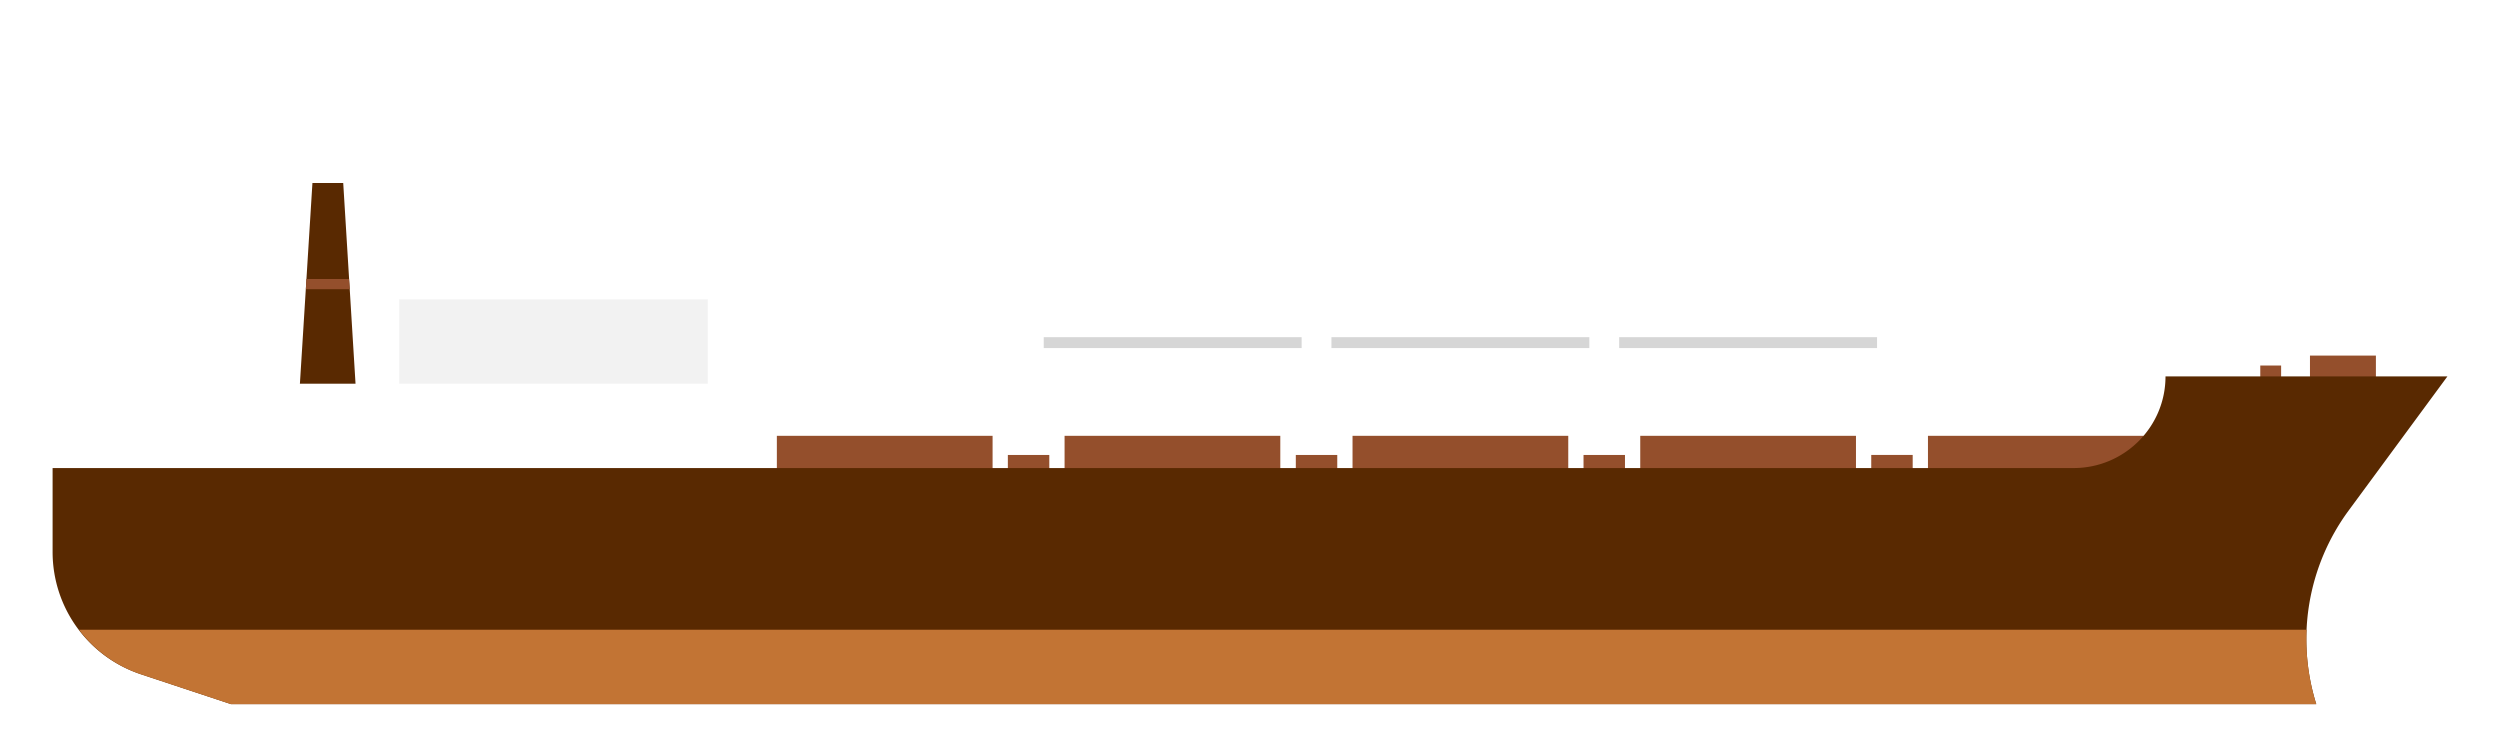
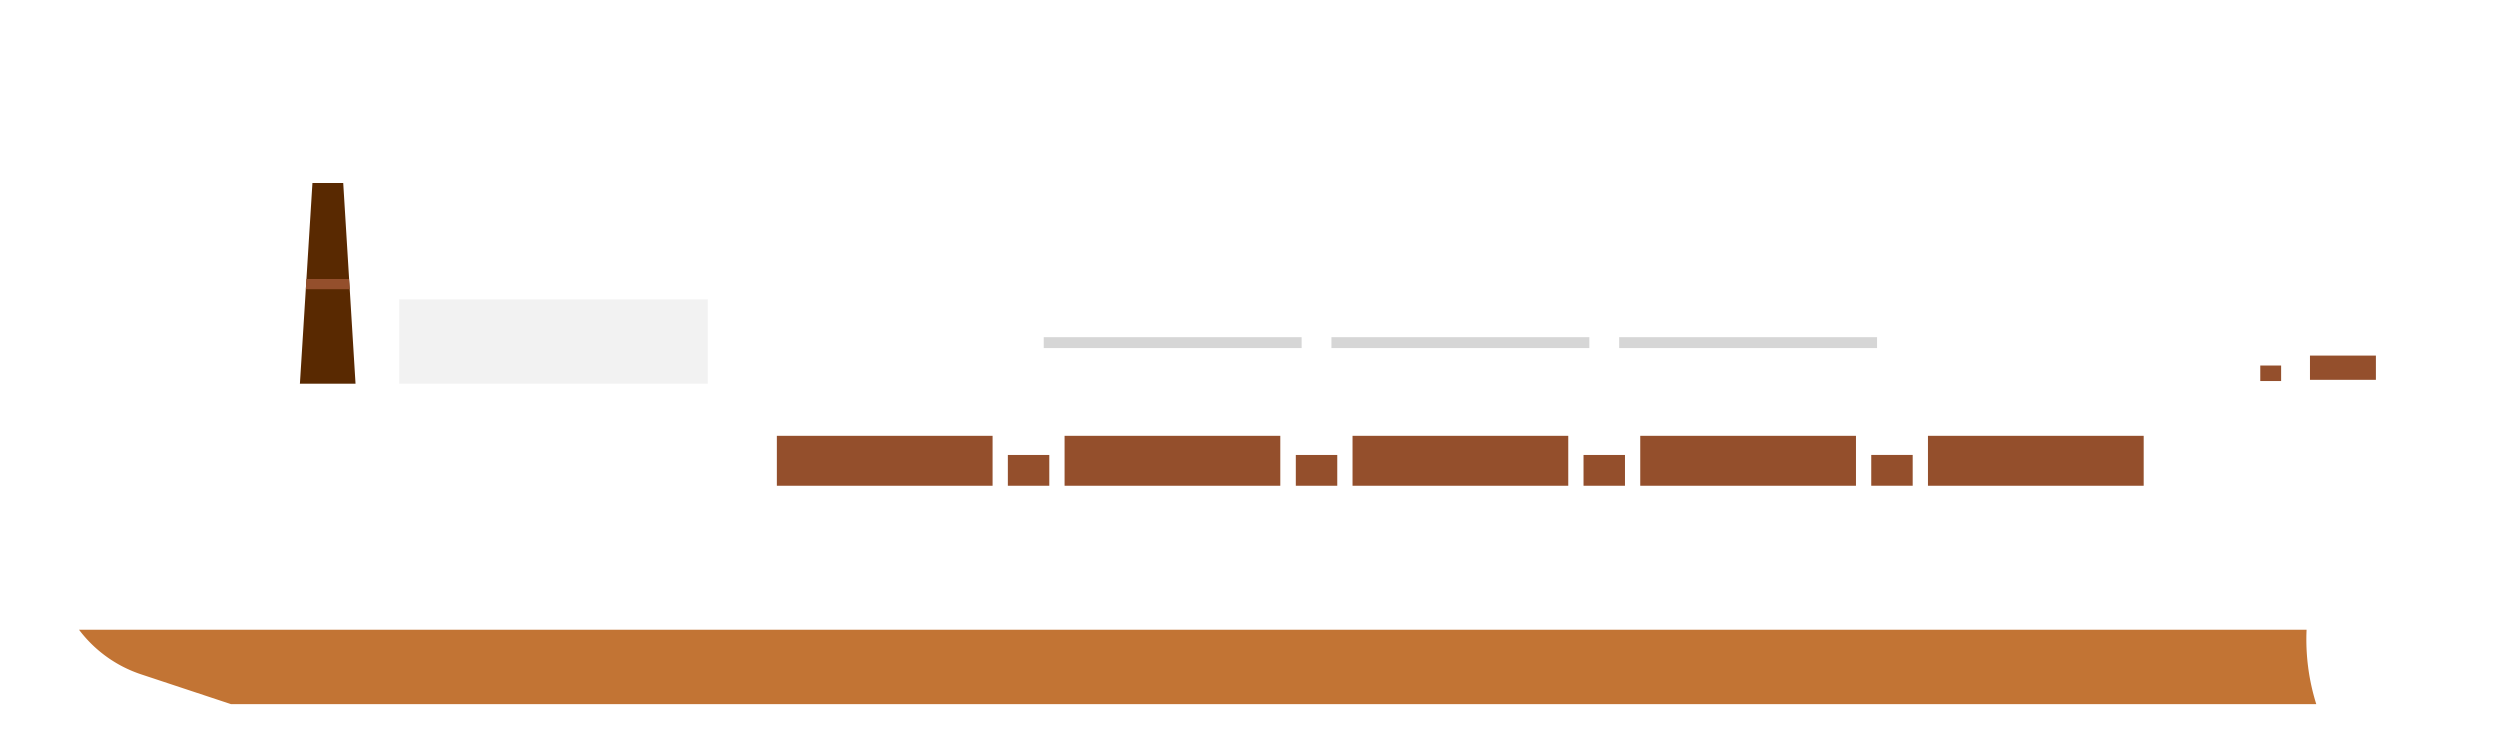
<svg xmlns="http://www.w3.org/2000/svg" id="grafik" viewBox="0 0 1031.4 310.7">
  <defs>
    <filter id="drop-shadow-2" filterUnits="userSpaceOnUse">
      <feOffset />
      <feGaussianBlur result="blur" stdDeviation="5" />
      <feFlood flood-color="#000" flood-opacity=".3" />
      <feComposite in2="blur" operator="in" />
      <feComposite in="SourceGraphic" />
    </filter>
    <filter id="drop-shadow-3" filterUnits="userSpaceOnUse">
      <feOffset />
      <feGaussianBlur result="blur-2" stdDeviation="5" />
      <feFlood flood-color="#000" flood-opacity=".3" />
      <feComposite in2="blur-2" operator="in" />
      <feComposite in="SourceGraphic" />
    </filter>
    <filter id="drop-shadow-4" filterUnits="userSpaceOnUse">
      <feOffset />
      <feGaussianBlur result="blur-3" stdDeviation="5" />
      <feFlood flood-color="#000" flood-opacity=".3" />
      <feComposite in2="blur-3" operator="in" />
      <feComposite in="SourceGraphic" />
    </filter>
    <style>.cls-2{fill:#fff}.cls-4{fill:#944f2c}.cls-8{fill:#592901}</style>
  </defs>
  <g style="filter:url(#drop-shadow-2)">
    <path style="fill:#d6d6d6" d="M426.5 139.1h358.6v4.5H426.5z" />
    <path class="cls-4" d="M320.5 179.8h89v20.6h-89z" />
    <path class="cls-2" d="M418.3 124.7h12.3v75.7h-12.3z" />
    <path class="cls-4" d="M415.8 187.7h17.1v12.7h-17.1z" />
    <path class="cls-2" d="M413 158h22.8v9.1H413z" />
    <path class="cls-4" d="M439.2 179.8h89v20.6h-89z" />
    <path class="cls-2" d="M537 124.7h12.3v75.7H537z" />
    <path class="cls-4" d="M534.6 187.7h17.1v12.7h-17.1z" />
-     <path class="cls-2" d="M531.7 158h22.8v9.1h-22.8z" />
    <path class="cls-4" d="M558 179.8h89v20.6h-89z" />
    <path class="cls-2" d="M655.7 124.7H668v75.7h-12.3z" />
    <path class="cls-4" d="M653.3 187.7h17.1v12.7h-17.1z" />
    <path class="cls-2" d="M650.5 158h22.8v9.1h-22.8z" />
    <path class="cls-4" d="M676.7 179.8h89v20.6h-89z" />
    <path class="cls-2" d="M774.4 124.7h12.3v75.7h-12.3z" />
    <path class="cls-4" d="M772 187.7h17.1v12.7H772z" />
    <path class="cls-2" d="M934.6 77.3h4.5v80h-4.5zM964.6 120.2h4.5v29.5h-4.5z" />
    <path class="cls-2" transform="rotate(90 936.9 117.3)" d="M934.6 107.5h4.5V127h-4.5z" />
    <path class="cls-2" transform="rotate(90 936.9 106.4)" d="M934.6 96.7h4.5v19.5h-4.5z" />
    <path class="cls-2" transform="rotate(90 936.9 95.6)" d="M934.6 85.9h4.5v19.5h-4.5z" />
    <path class="cls-4" d="M932.5 150.8h8.6v6.4h-8.6zM953 146.7h27.2v10H953z" />
    <path class="cls-2" d="M769.2 158H792v9.1h-22.8z" />
    <path class="cls-4" d="M795.4 179.8h89v20.6h-89z" />
    <path class="cls-2" d="M210.6 31.6h4.2v70.3h-4.2z" />
    <path class="cls-2" transform="rotate(90 212.7 59.5)" d="M210.6 45.7h4.2v27.6h-4.2z" />
    <path class="cls-2" transform="rotate(90 212.7 48.7)" d="M210.6 34.9h4.2v27.6h-4.2z" />
    <circle class="cls-2" cx="212.7" cy="31" r="10.8" />
    <path class="cls-8" d="M141.6 75.5h-12.7l-5.7 91.3h24l-5.6-91.3z" />
    <path class="cls-4" d="m126.4 115.1-.2 4.2h18.1l-.3-4.2h-17.6z" />
  </g>
  <g style="filter:url(#drop-shadow-3)">
    <path class="cls-2" d="M197.7 91.7h84.1v46.9h-84.1z" />
    <path style="fill:#f2f2f2" d="M164.7 123.5H292v46.9H164.7z" />
    <path class="cls-2" d="M104.6 158.3h197v46.9h-197z" />
  </g>
  <g style="filter:url(#drop-shadow-4)">
-     <path class="cls-8" d="M893.4 155.3c0 20.9-17 37.8-37.9 37.8H21.7v34.6c0 23 14.7 43.3 36.5 50.5l37.1 12.3h860.3a89.6 89.6 0 0 1 13.3-79.8l40.8-55.4H893.4Z" />
    <path d="M951.6 259.8h-919a53 53 0 0 0 25.6 18.4l37.1 12.3h860.3a89.3 89.3 0 0 1-4-30.7Z" style="fill:#c27434" />
  </g>
</svg>